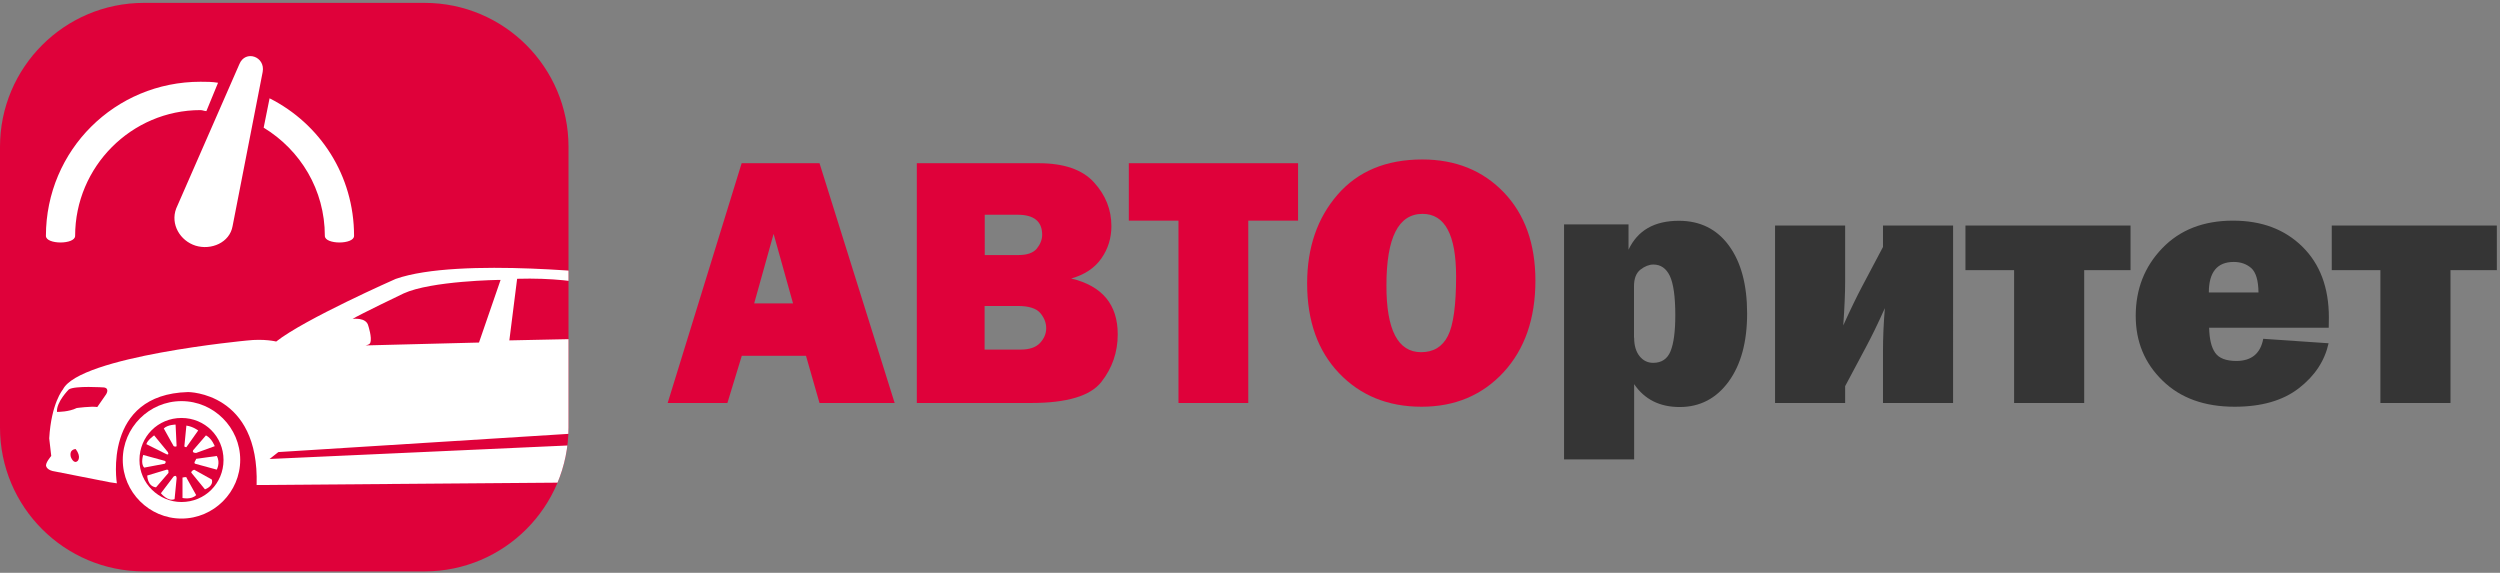
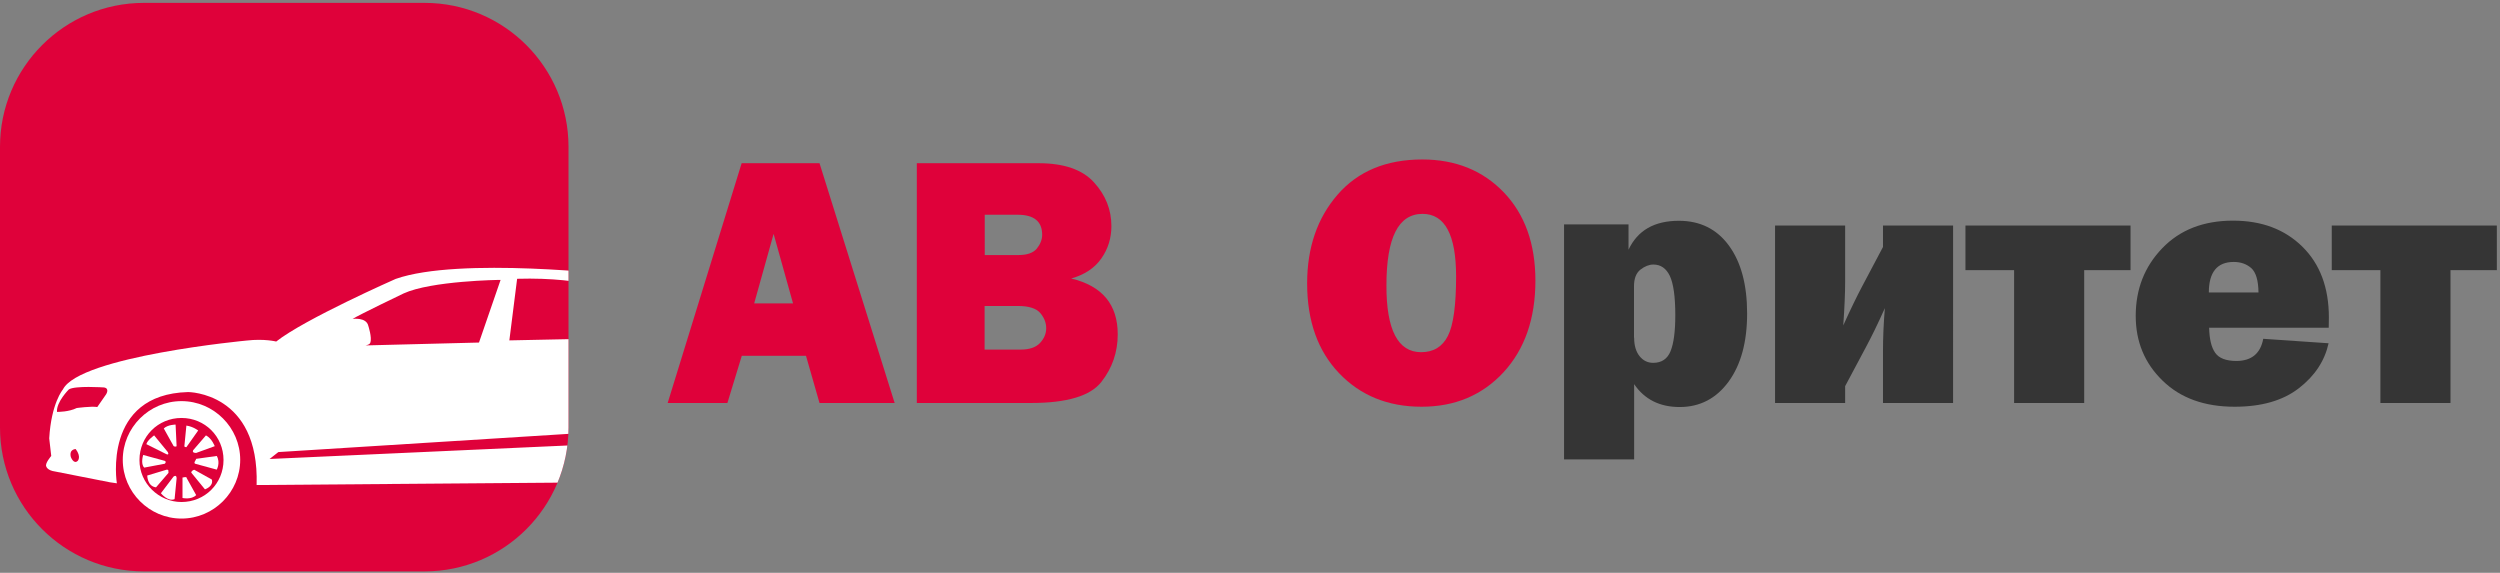
<svg xmlns="http://www.w3.org/2000/svg" xmlns:xlink="http://www.w3.org/1999/xlink" version="1.1" id="Слой_1" x="0px" y="0px" viewBox="0 0 1737 398" style="enable-background:new 0 0 1737 398;" xml:space="preserve">
  <rect x="0" y="0" width="1737" height="398" fill="#808080" stroke="none" />
  <style type="text/css">
	.st0{clip-path:url(#SVGID_00000160902743447687260160000015825875237392181923_);}
	.st1{fill:#DF013A;}
	.st2{fill-rule:evenodd;clip-rule:evenodd;fill:#FFFFFF;}
	.st3{fill:#FFFFFF;}
	.st4{fill:#353535;}
</style>
  <g>
    <g>
      <defs>
        <path id="SVGID_1_" d="M100,2h195c55.2,0,100,44.8,100,100v195c0,55.2-44.8,100-100,100H100C44.8,397,0,352.2,0,297V102     C0,46.8,44.8,2,100,2z" />
      </defs>
      <clipPath id="SVGID_00000172414966093835509200000008349103038113236401_">
        <use xlink:href="#SVGID_1_" style="overflow:visible;" />
      </clipPath>
      <g style="clip-path:url(#SVGID_00000172414966093835509200000008349103038113236401_);">
        <path class="st1" d="M100,2h195c55.2,0,100,44.8,100,100v195c0,55.2-44.8,100-100,100H100C44.8,397,0,352.2,0,297V102     C0,46.8,44.8,2,100,2z" />
-         <path class="st2" d="M139.3,56.8c4.1,0,8.1,0,12.2,0.7l-8.1,19.7c-1.4,0-2.7-0.7-4.1-0.7c-47.9,0-87.1,39.3-87.1,87.4     c0,6.1-20.3,6.1-20.3,0C32,104.3,79.9,56.8,139.3,56.8z M161.6,157.1c-2,11.5-14.9,16.9-25.7,13.6c-10.8-3.4-17.6-14.9-13.5-25.8     l43.9-100.3c4.1-10.2,18.2-5.4,16.2,5.4L161.6,157.1z M187.3,68.3C222.4,86,246,121.9,246,163.9c0,6.1-20.3,6.1-20.3,0     c0-31.9-16.9-59.6-42.5-75.2L187.3,68.3z" />
        <path class="st3" d="M35.6,316.8l-1.4-12.2c1.4-24.5,9.5-34,9.5-34c11.6-23.1,127.8-34,127.8-34c12.2-1.4,20.4,0.7,20.4,0.7     c19.7-15.6,83-43.5,83-43.5c44.2-15.6,155-2.7,155-2.7c2-2,4.8-1.4,4.8-1.4c2,0,2-2,2-2c2.7-2.7,3.4-0.7,3.4-0.7     c-2,0.7-1.4,5.4-1.4,5.4c19.7,4.1,87,35.4,87,35.4c6.8,2,44.9,6.1,44.9,6.1c6.1,1.4,4.1,6.1,4.1,6.1c-0.7,2.7,0.7,7.5,0.7,7.5     c4.8,8.8,4.1,19,4.1,19c2,4.1,2.7,16.3,2.7,16.3c2.7,2.7,4.8,6.1,4.8,6.1c4.1,9.5-4.8,27.2-4.8,27.2c-0.7,4.8-3.4,8.8-3.4,8.8     c-3.4,1.4-7.5-1.4-7.5-1.4c-15,5.4-44.2,9.5-44.2,9.5c6.1-55.1-42.2-57.8-42.2-57.8c-55.8-1.4-53,59.8-53,59.8l-253.6,2     c2-64.6-47.6-64.6-47.6-64.6C71,274,81.2,335.8,81.2,335.8l-4.8-0.7l-38.1-7.5c-5.4-0.7-6.1-3.4-6.1-3.4     C30.9,322.2,35.6,316.8,35.6,316.8z M563.9,267.2c0,0,5.4,0.7,13.6-1.4c0,0,0-12.9-4.1-17.7c0,0-11.6,3.4-16.3,5.4     C557.1,253.6,554.4,261.7,563.9,267.2z M280.4,203.9c0,0-31.3,15-35.4,17.7c0,0,9.5-1.4,10.9,4.8c0,0,2.7,8.2,1.4,11.6     c0,0,0,1.4-3.4,2l78.9-2l15-43.5C347.1,194.4,299.5,195.1,280.4,203.9z M480.3,235.2c2.7-0.7,0.7-2.7,0.7-2.7     c-6.1-6.8-40.8-26.5-40.8-26.5l18.4,29.2H480.3z M450.4,234.5l-19-30.6c0,0-23.1-11.6-72.1-10.2l-5.4,42.8L450.4,234.5z M428,308     c0,0-5.4-5.4-6.8-8.2l-227.8,14.3l-6.1,4.8L428,308z M49.2,317.5c0,0,2,5.4,4.8,2.7c0,0,2.7-2.7-1.4-8.2     C52.6,312,47.9,312,49.2,317.5z M53.3,283.5c0,0,10.2-1.4,14.3-0.7l6.1-8.8c0,0,2.7-4.1-1.4-4.8c0,0-20.4-1.4-24.5,1.4     c0,0-8.8,8.8-8.2,15.6C40.4,286.2,47.9,286.2,53.3,283.5z" />
        <path class="st3" d="M126.1,278.7c22.4,0,40.8,18.4,40.8,40.8s-18.4,40.8-40.8,40.8s-40.8-18.4-40.8-40.8     C85.3,297.1,103.6,278.7,126.1,278.7z M126.1,348.8c16.3,0,29.2-12.9,29.2-29.2c0-16.3-12.9-29.2-29.2-29.2s-29.2,12.9-29.2,29.2     C96.8,335.8,110.4,348.8,126.1,348.8z" />
        <path class="st3" d="M149.2,310c0,0-2-5.4-6.1-7.5l-8.8,10.2c0,0-1.4,2,2,2L149.2,310z" />
        <path class="st3" d="M129.5,310.7l8.2-11.6c0,0-3.4-2.7-8.2-3.4l-1.4,14.3C128.1,310,128.1,310.7,129.5,310.7z" />
        <path class="st3" d="M122.7,310l-0.7-15c0,0-5.4,0-8.2,2.7l6.8,12.2C120.6,310,122,310.7,122.7,310z" />
        <path class="st3" d="M116.6,314.1l-9.5-11.6c0,0-4.8,3.4-5.4,6.1l13.6,6.8C115.2,315.4,117.9,316.8,116.6,314.1z" />
        <path class="st3" d="M114.5,320.2l-15-4.1c0,0-2,6.1,0.7,8.8l14.3-2.7C114.5,322.2,115.9,320.9,114.5,320.2z" />
        <path class="st3" d="M115.9,326.3l-13.6,4.1c0,0,0,7.5,6.1,8.2l8.8-10.2C116.5,328.4,117.9,326.3,115.9,326.3z" />
        <path class="st3" d="M120.6,331.1l-8.8,11.6c0,0,4.8,6.1,9.5,4.1l1.4-14.3C122.7,331.8,122.7,329.7,120.6,331.1z" />
        <path class="st3" d="M126.8,331.8V346c0,0,6.1,1.4,9.5-2l-6.8-12.2C130.1,331.8,129.5,331.1,126.8,331.8z" />
        <path class="st3" d="M132.9,328.4l9.5,11.6c0,0,6.1-2,4.8-6.8l-12.2-6.8C134.9,326.3,132.9,327,132.9,328.4z" />
        <path class="st3" d="M135.6,322.2l15,4.1c0,0,2.7-4.8,0-9.5l-14.3,2C136.3,319.5,134.2,321.6,135.6,322.2z" />
      </g>
    </g>
  </g>
  <g>
    <path class="st1" d="M569.4,280l-9.4-32.8h-44.6l-10,32.8h-41.5l51.4-166.6h54.1L621.6,280H569.4z M524,210.8h27l-13.5-48.3   L524,210.8z" />
    <path class="st1" d="M637,280V113.4h84.6c17.6,0,30.4,4.4,38.5,13.3c8.1,8.9,12.1,19,12.1,30.4c0,8.3-2.3,15.8-7,22.5   s-11.7,11.3-20.9,13.9c21.6,5.2,32.3,18.1,32.3,38.8c0,12.4-3.8,23.4-11.4,33.1c-7.6,9.7-23.9,14.6-48.8,14.6H637z M684.1,177.2   h23.7c5.9,0,10.1-1.5,12.6-4.5c2.4-3,3.7-6.2,3.7-9.6c0-9.3-5.7-13.9-17.1-13.9h-22.8V177.2z M684.1,242.9H709   c6.2,0,10.7-1.5,13.6-4.6c2.9-3.1,4.3-6.5,4.3-10.3c0-3.8-1.4-7.3-4.2-10.6c-2.8-3.2-8-4.8-15.4-4.8h-23.2V242.9z" />
-     <path class="st1" d="M867.3,153.3V280h-48.5V153.3h-34.5v-39.9h117.6v39.9H867.3z" />
    <path class="st1" d="M987.7,282.6c-23.4,0-42.5-7.8-57.3-23.3c-14.8-15.5-22.2-36.3-22.2-62.4c0-24.9,7.1-45.5,21.2-61.7   c14.1-16.2,33.7-24.4,58.8-24.4c23.2,0,42.1,7.7,56.7,22.9c14.6,15.3,21.9,35.7,21.9,61.3c0,26.4-7.4,47.6-22.1,63.6   C1029.9,274.6,1010.9,282.6,987.7,282.6z M987.4,244.7c8.6,0,14.8-3.8,18.6-11.3c3.8-7.5,5.7-21.3,5.7-41.3   c0-29-7.8-43.5-23.3-43.5c-16.8,0-25.1,16.5-25.1,49.6C963.2,229.2,971.3,244.7,987.4,244.7z" />
    <path class="st4" d="M1135.4,319.2h-48.7V155.9h44.8v17.6c6.3-13.4,17.9-20.1,35-20.1c14.8,0,26.4,5.8,34.8,17.3   c8.4,11.5,12.6,27.2,12.6,47.1c0,19.9-4.3,35.6-12.9,47.4c-8.6,11.7-19.9,17.6-34,17.6c-13.8,0-24.4-5.3-31.6-15.9V319.2z    M1135.4,234.6c0,5.5,1.3,9.8,3.8,12.9c2.5,3.1,5.7,4.6,9.4,4.6c5.9,0,9.9-2.7,12.1-8.1c2.2-5.4,3.3-13.7,3.3-25   c0-12.9-1.3-22-3.8-27.3c-2.5-5.2-6.3-7.9-11.4-7.9c-3,0-6,1.2-9,3.5c-3,2.4-4.5,6.2-4.5,11.6V234.6z" />
    <path class="st4" d="M1282,268.3V280h-48.7V156.7h48.7v39.4c0,7.3-0.4,17.3-1.3,30c5.1-11.3,9.5-20.3,13.1-27.1l14.5-27.4v-14.9   h48.7V280h-48.7v-36c0-9,0.4-19,1.3-29.9c-5.1,11.4-9.5,20.3-13.1,27L1282,268.3z" />
    <path class="st4" d="M1399.4,280v-92.3h-33.8v-31h114.7v31h-32.2V280H1399.4z" />
    <path class="st4" d="M1572.5,235.4l45.4,3.1c-2.7,12.2-9.5,22.6-20.6,31.2s-25.9,12.9-44.7,12.9c-20.9,0-37.6-6-50-18.1   c-12.5-12.1-18.7-27.1-18.7-45c0-18.6,6.1-34.2,18.4-47c12.3-12.8,28.7-19.2,49.2-19.2c19.9,0,35.9,6,48.2,18.1   c12.2,12,18.4,28.4,18.4,49.2c0,1.7,0,4.1-0.1,7.1h-83.1c0.2,7.8,1.5,13.6,4.2,17.4c2.6,3.8,7.6,5.7,14.9,5.7   C1564.4,250.7,1570.6,245.6,1572.5,235.4z M1569.2,203.2c-0.1-8.4-1.8-14-5-16.9c-3.3-2.9-7.4-4.3-12.2-4.3   c-11.5,0-17.3,7.1-17.3,21.2H1569.2z" />
    <path class="st4" d="M1653.9,280v-92.3h-33.8v-31h114.7v31h-32.2V280H1653.9z" />
  </g>
</svg>